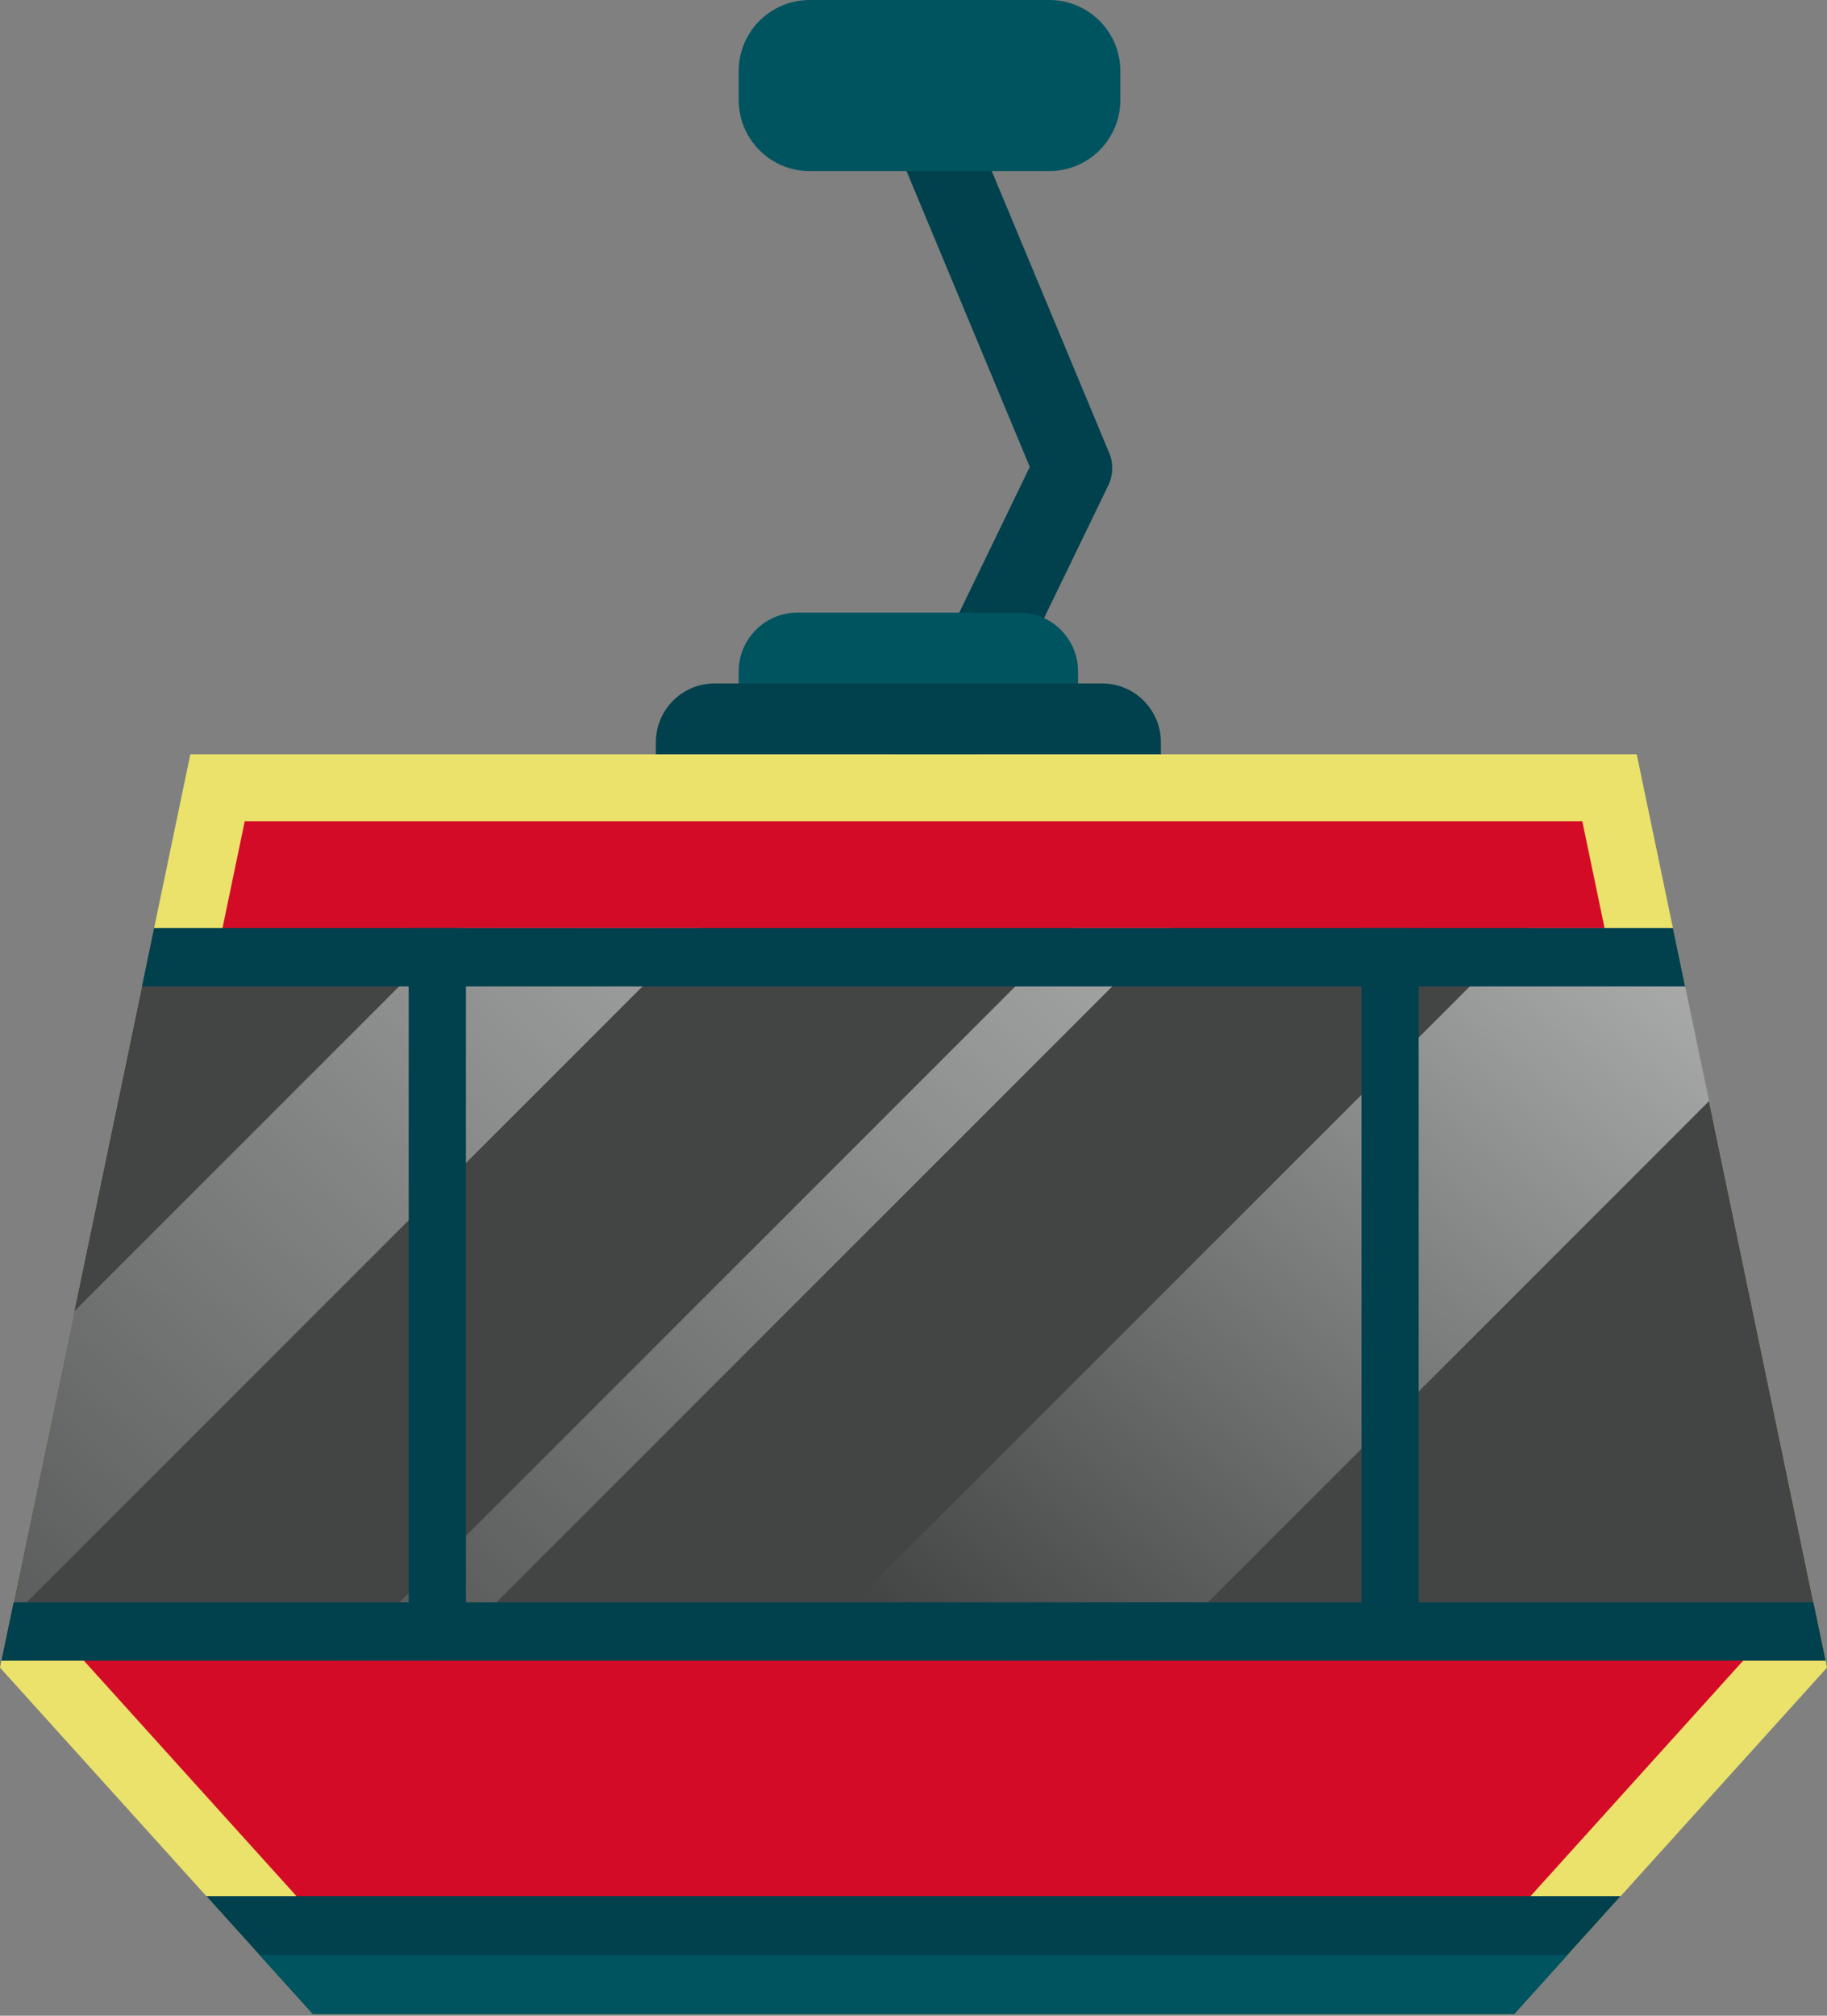
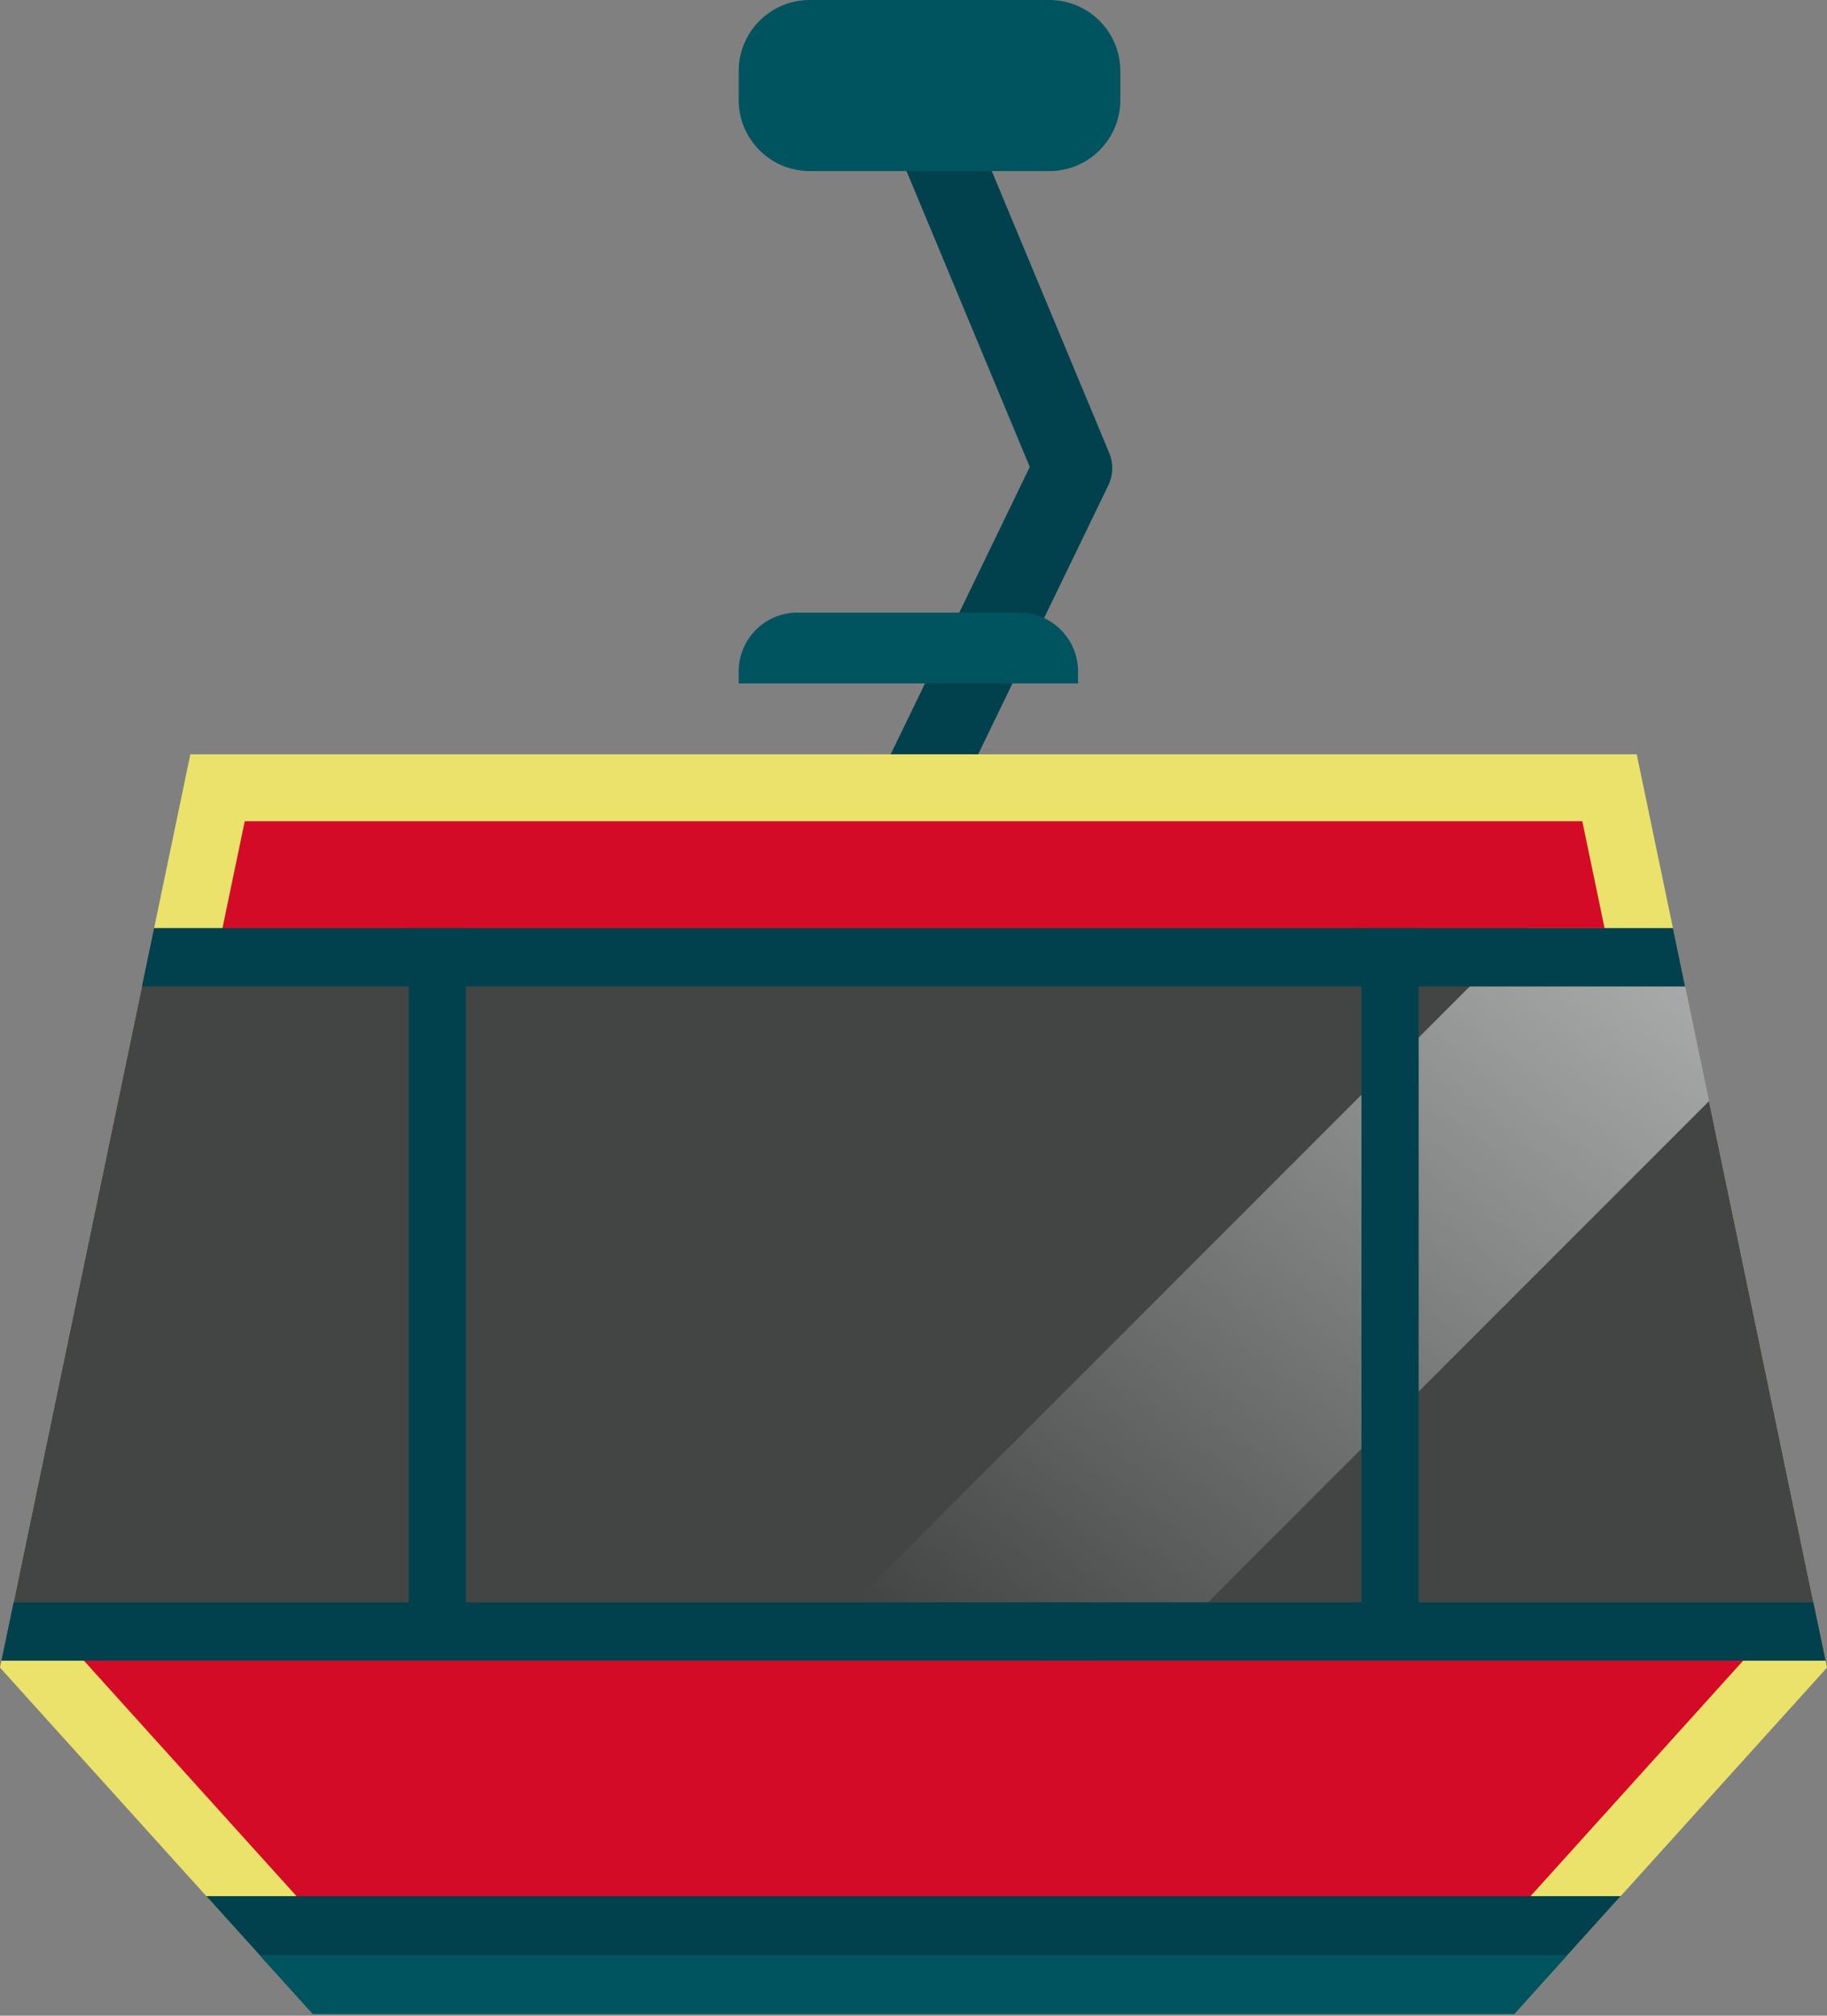
<svg xmlns="http://www.w3.org/2000/svg" width="165" height="182" viewBox="0 0 165 182" fill="none">
  <rect x="0" y="0" width="165" height="182" fill="#808080" stroke="none" />
  <path d="M82.499 75.562C81.98 75.562 81.452 75.448 80.953 75.206C79.186 74.351 78.447 72.225 79.302 70.459L93.001 42.159L79.221 9.091C78.466 7.279 79.323 5.198 81.134 4.443C82.946 3.688 85.028 4.545 85.782 6.358L100.178 40.902C100.569 41.841 100.539 42.902 100.096 43.819L85.701 73.557C85.087 74.824 83.819 75.562 82.499 75.562Z" fill="#01414E" />
  <path d="M165 150.572L146.366 171.206L136.755 181.852H28.249L18.634 171.206L0 150.572L0.132 149.939L13.917 83.807L17.19 68.106H147.814L151.088 83.807L164.868 149.939L165 150.572Z" fill="#EAE26B" />
  <path d="M30.933 175.81L6.543 148.8L22.104 74.15H142.9L158.459 148.801L134.069 175.81H30.933Z" fill="#D40B27" />
-   <path d="M104.842 68.106H59.231V67.021C59.231 64.086 61.609 61.708 64.543 61.708H99.528C102.463 61.708 104.842 64.086 104.842 67.021V68.106Z" fill="#01414E" />
  <path d="M97.361 61.708H66.712V60.623C66.712 57.69 69.091 55.311 72.024 55.311H92.047C94.982 55.311 97.361 57.69 97.361 60.623V61.708Z" fill="#005460" />
  <path d="M164.868 149.939H0.132L0.917 146.171L1.23 144.675L6.704 118.404L12.819 89.071L13.917 83.807H151.088L152.185 89.071L154.343 99.425L163.77 144.675L164.868 149.939Z" fill="#434545" />
-   <path opacity="0.7" d="M63.285 83.807L0.917 146.171L1.23 144.675L6.704 118.404L41.301 83.807H63.285Z" fill="url(#paint0_linear_14_4179)" />
-   <path opacity="0.7" d="M105.706 83.807L39.574 149.939H30.819L96.951 83.807H105.706Z" fill="url(#paint1_linear_14_4179)" />
  <path opacity="0.7" d="M154.343 99.425L103.829 149.939H71.867L137.999 83.807H151.088L152.185 89.071L154.343 99.425Z" fill="url(#paint2_linear_14_4179)" />
  <path d="M164.868 149.94H0.132L1.23 144.676H163.77L164.868 149.94Z" fill="#01414E" />
  <path d="M152.185 89.071H12.819L13.917 83.807H151.088L152.185 89.071Z" fill="#01414E" />
  <path d="M94.766 15.448H73.127C69.585 15.448 66.713 12.576 66.713 9.034V6.414C66.713 2.872 69.585 0 73.127 0H94.766C98.308 0 101.18 2.872 101.18 6.414V9.034C101.18 12.576 98.308 15.448 94.766 15.448Z" fill="#005460" />
  <path d="M42.079 83.807H36.91V149.053H42.079V83.807Z" fill="#01414E" />
  <path d="M128.124 83.807H122.954V149.053H128.124V83.807Z" fill="#01414E" />
  <path d="M146.366 171.206L141.561 176.527L136.755 181.852H28.249L23.439 176.527L18.634 171.206H146.366Z" fill="#01414E" />
  <path d="M141.561 176.527L136.755 181.852H28.249L23.439 176.527H141.561Z" fill="#005460" />
  <defs>
    <linearGradient id="paint0_linear_14_4179" x1="90.072" y1="40.081" x2="-23.49" y2="165.906" gradientUnits="userSpaceOnUse">
      <stop stop-color="white" />
      <stop offset="1" stop-color="white" stop-opacity="0" />
    </linearGradient>
    <linearGradient id="paint1_linear_14_4179" x1="127.699" y1="49.658" x2="21.773" y2="169.447" gradientUnits="userSpaceOnUse">
      <stop stop-color="white" />
      <stop offset="1" stop-color="white" stop-opacity="0" />
    </linearGradient>
    <linearGradient id="paint2_linear_14_4179" x1="161.645" y1="62.136" x2="90.199" y2="154.199" gradientUnits="userSpaceOnUse">
      <stop stop-color="white" />
      <stop offset="1" stop-color="white" stop-opacity="0" />
    </linearGradient>
  </defs>
</svg>